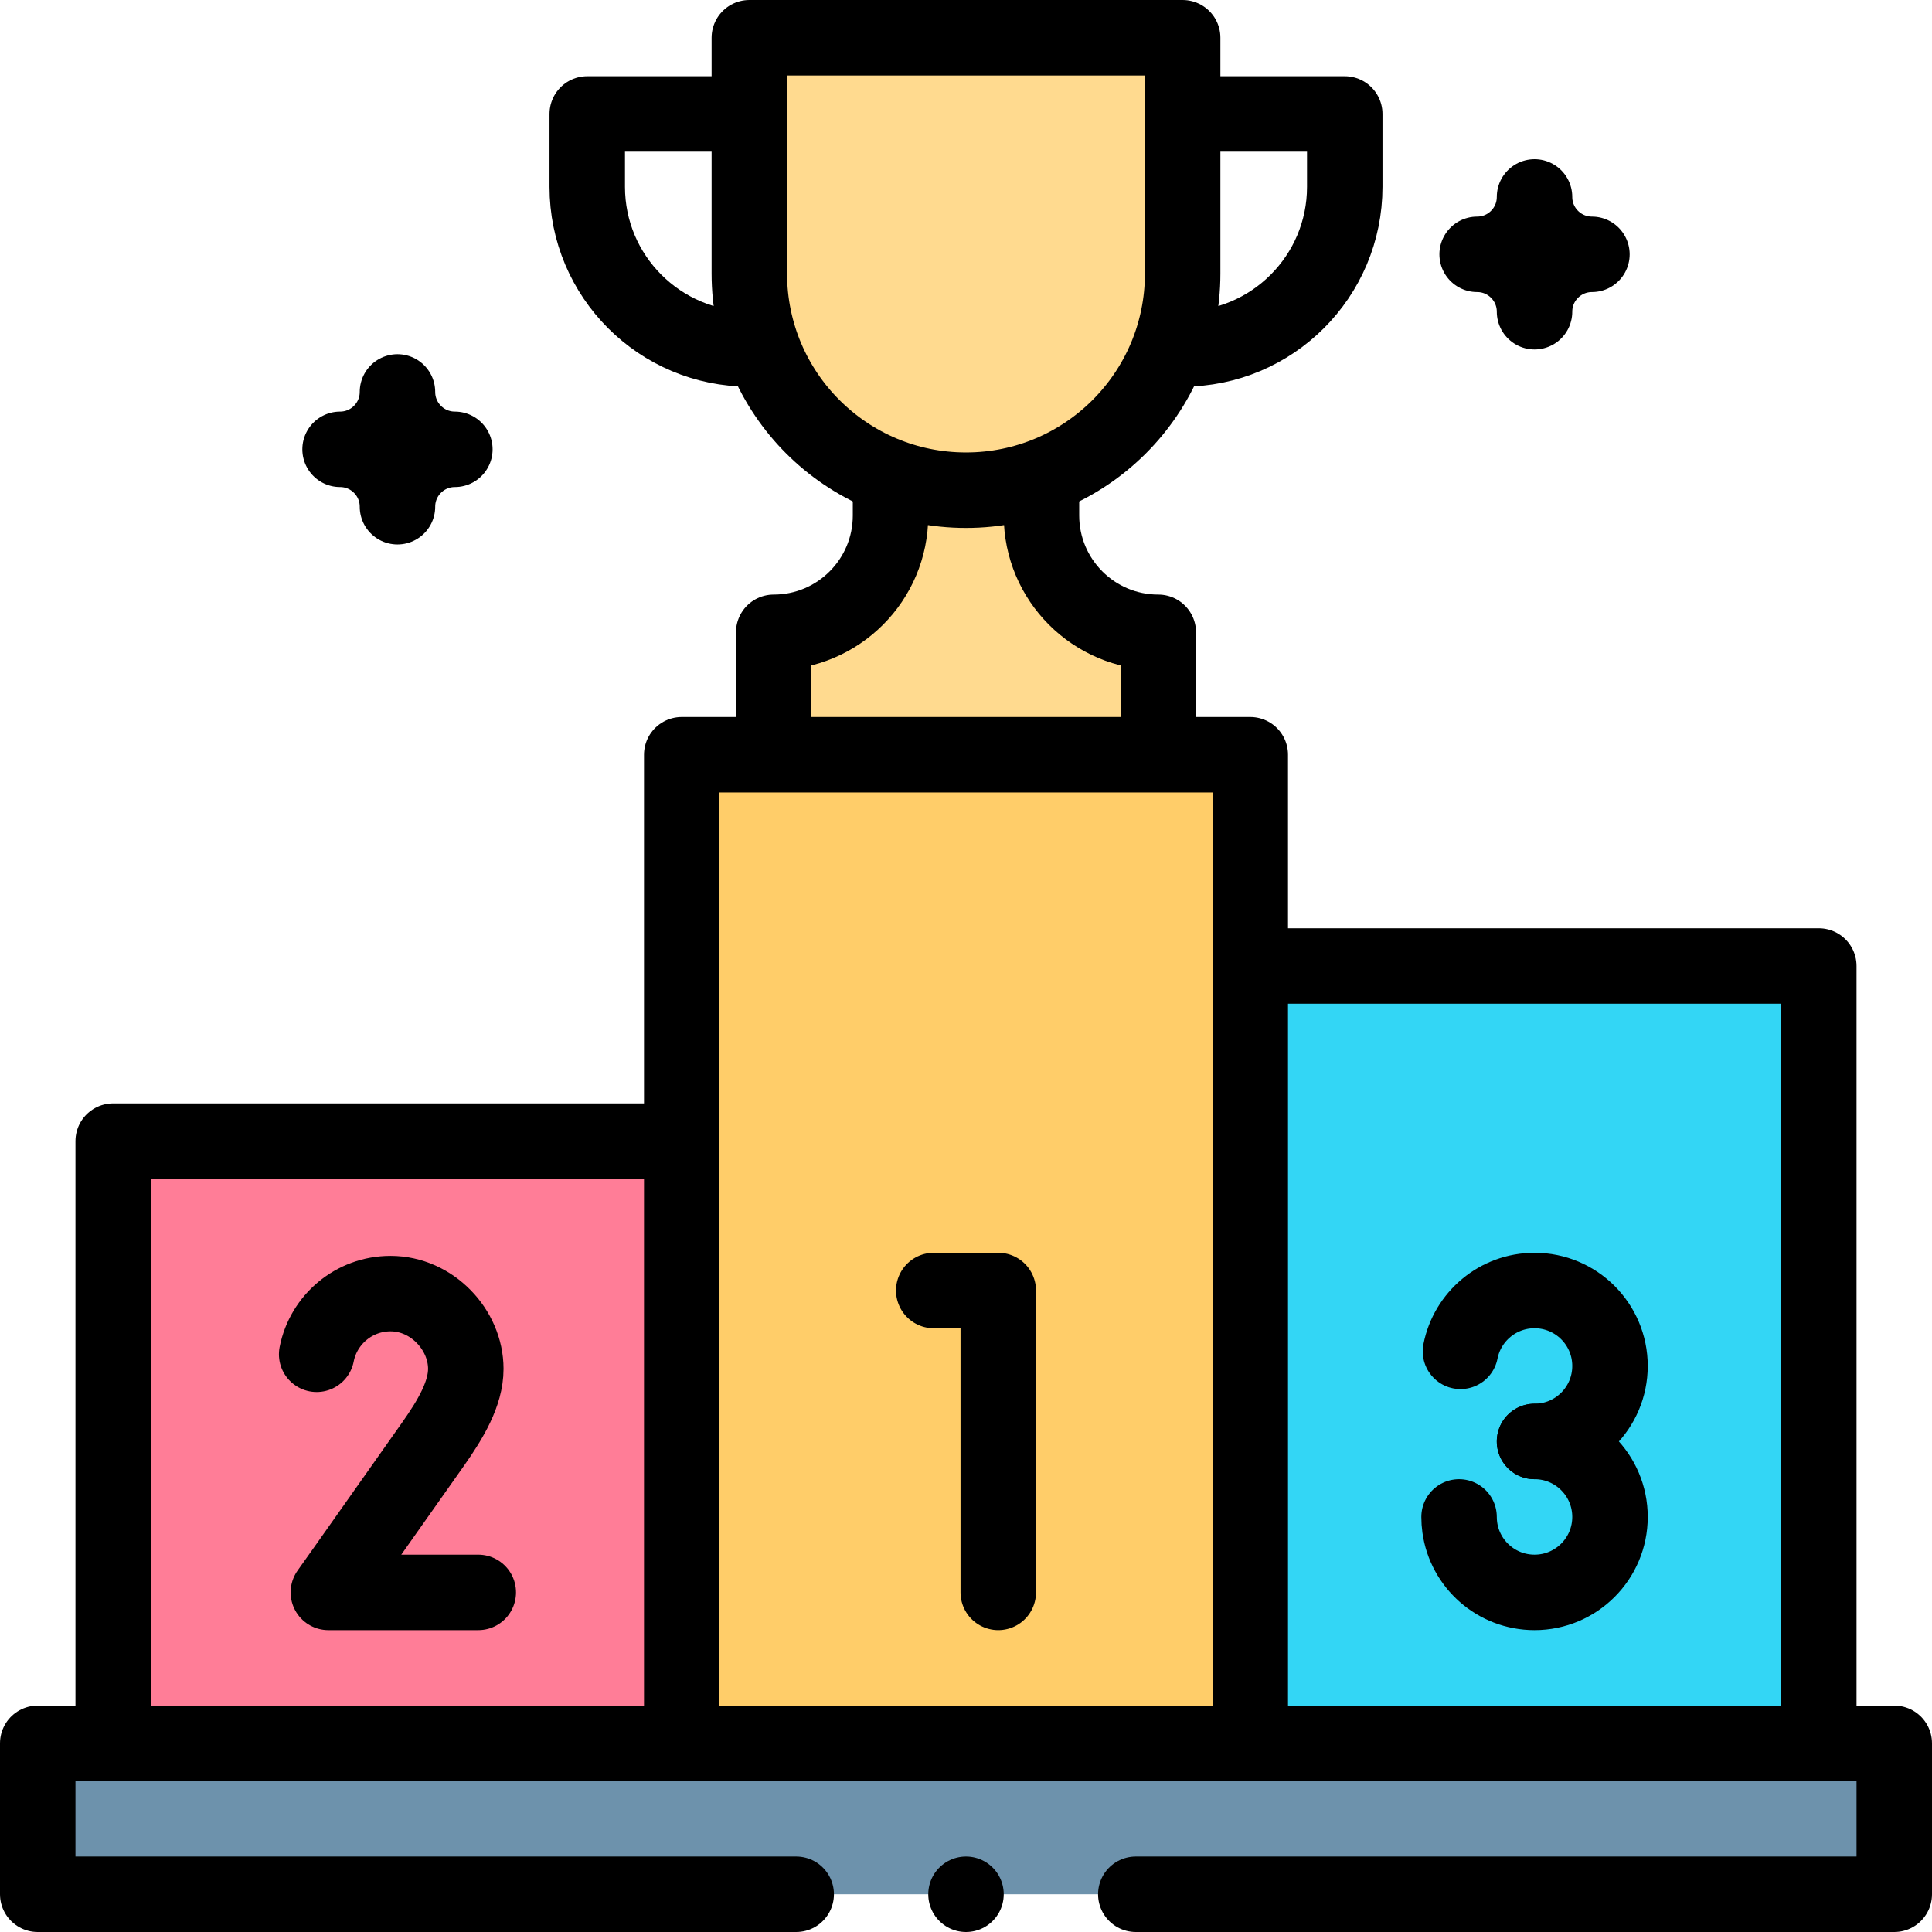
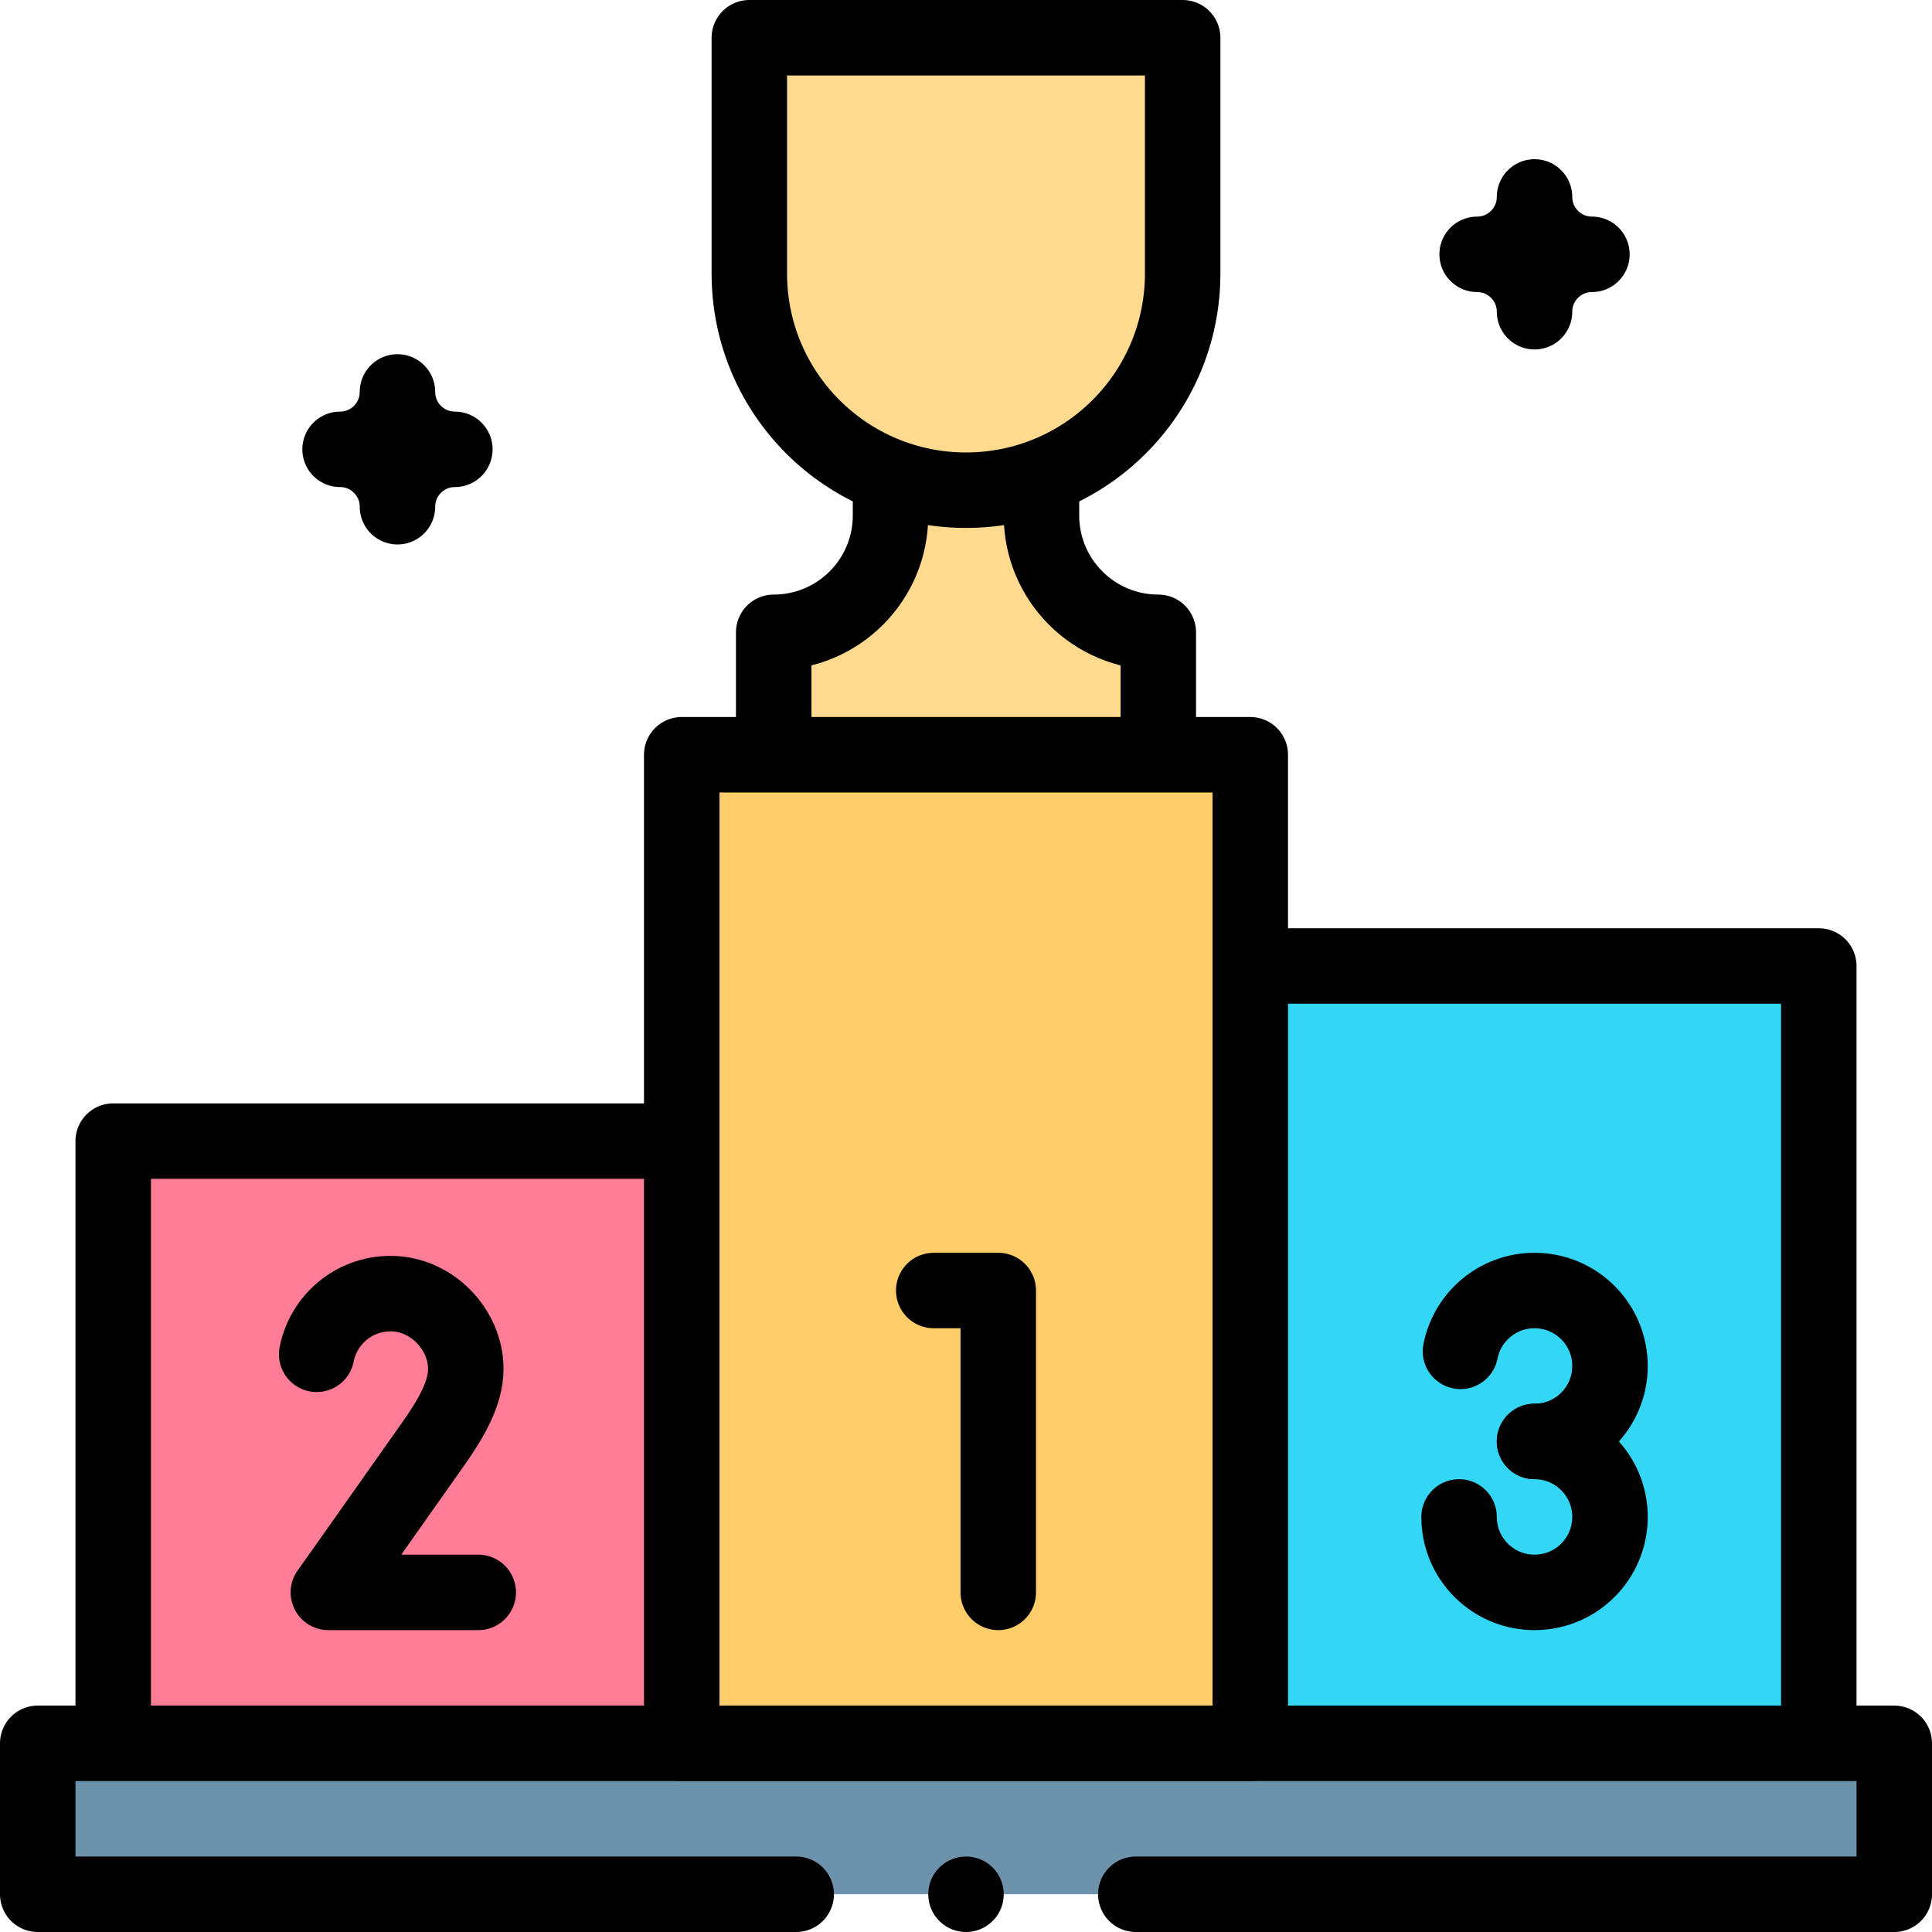
<svg xmlns="http://www.w3.org/2000/svg" version="1.1" id="Capa_1" x="0px" y="0px" viewBox="0 0 512 512" style="enable-background:new 0 0 512 512;" xml:space="preserve" width="512" height="512">
  <g>
    <rect x="10" y="462" style="fill:#6D92AC;" width="492" height="40" />
    <g>
      <rect x="30" y="302" style="fill:#FF7D97;" width="150.667" height="160" />
      <rect x="180.667" y="200.014" style="fill:#FFCD69;" width="150.667" height="261.986" />
      <rect x="331.333" y="256" style="fill:#33D6F5;" width="150.667" height="206" />
    </g>
    <path style="fill:#FFDA8F;" d="M276,136.606v-24.68h-40v24.68c0,17.1-13.862,30.962-30.962,30.962h0v32.445h101.925v-32.445h0&#10;&#09;&#09;C289.862,167.568,276,153.706,276,136.606z" />
    <path style="fill:#FFDA8F;" d="M256,129.907L256,129.907c-31.712,0-57.419-25.707-57.419-57.419V10h114.837v62.489&#10;&#09;&#09;C313.419,104.2,287.712,129.907,256,129.907z" />
    <polyline style="fill:none;stroke:#000000;stroke-width:20;stroke-linecap:round;stroke-linejoin:round;stroke-miterlimit:10;" points="&#10;&#09;&#09;211,502 10,502 10,462 502,462 502,502 301,502 &#09;" />
    <polyline style="fill:none;stroke:#000000;stroke-width:20;stroke-linecap:round;stroke-linejoin:round;stroke-miterlimit:10;" points="&#10;&#09;&#09;482,461 482,256 332.333,256 &#09;" />
    <path style="fill:none;stroke:#000000;stroke-width:20;stroke-linecap:round;stroke-linejoin:round;stroke-miterlimit:10;" d="&#10;&#09;&#09;M306.962,199.014v-31.445h0c-17.1,0-30.962-13.862-30.962-30.962V128" />
    <path style="fill:none;stroke:#000000;stroke-width:20;stroke-linecap:round;stroke-linejoin:round;stroke-miterlimit:10;" d="&#10;&#09;&#09;M236,128v8.606c0,17.1-13.862,30.962-30.962,30.962h0v31.445" />
    <path style="fill:none;stroke:#000000;stroke-width:20;stroke-linecap:round;stroke-linejoin:round;stroke-miterlimit:10;" d="&#10;&#09;&#09;M256,129.907L256,129.907c-31.712,0-57.419-25.707-57.419-57.419V10h114.837v62.489C313.419,104.2,287.712,129.907,256,129.907z" />
-     <path style="fill:none;stroke:#000000;stroke-width:20;stroke-linecap:round;stroke-linejoin:round;stroke-miterlimit:10;" d="&#10;&#09;&#09;M315.048,30.195h41.326v19.322c0,23.724-19.232,42.955-42.955,42.955h0" />
-     <path style="fill:none;stroke:#000000;stroke-width:20;stroke-linecap:round;stroke-linejoin:round;stroke-miterlimit:10;" d="&#10;&#09;&#09;M196.952,30.195h-41.326v19.322c0,23.724,19.232,42.955,42.955,42.955h0" />
    <g>
      <polyline style="fill:none;stroke:#000000;stroke-width:20;stroke-linecap:round;stroke-linejoin:round;stroke-miterlimit:10;" points="&#10;&#09;&#09;&#09;247.45,342 264.55,342 264.55,422 &#09;&#09;" />
    </g>
    <g id="XMLID_1562_">
      <path id="XMLID_1560_" style="fill:none;stroke:#000000;stroke-width:20;stroke-linecap:round;stroke-linejoin:round;stroke-miterlimit:10;" d="&#10;&#09;&#09;&#09;M126.747,422H87.02c0,0,2.539-3.505,27.749-39.294c4.664-6.622,8.674-13.372,8.674-19.94c0-10.336-8.931-19.948-19.948-19.948&#10;&#09;&#09;&#09;c-9.694,0-17.774,6.915-19.574,16.082" />
    </g>
    <g>
      <path style="fill:none;stroke:#000000;stroke-width:20;stroke-linecap:round;stroke-linejoin:round;stroke-miterlimit:10;" d="&#10;&#09;&#09;&#09;M387.042,358.123c1.805-9.19,9.905-16.123,19.625-16.123c11.046,0,20,8.954,20,20c0,11.046-8.954,20-20,20" />
      <path style="fill:none;stroke:#000000;stroke-width:20;stroke-linecap:round;stroke-linejoin:round;stroke-miterlimit:10;" d="&#10;&#09;&#09;&#09;M406.667,382c11.046,0,20,8.954,20,20c0,11.046-8.954,20-20,20c-10.099,0-18.45-7.485-19.807-17.21&#10;&#09;&#09;&#09;c-0.127-0.912-0.193-1.843-0.193-2.79" />
    </g>
    <polyline style="fill:none;stroke:#000000;stroke-width:20;stroke-linecap:round;stroke-linejoin:round;stroke-miterlimit:10;" points="&#10;&#09;&#09;179.667,302.408 30,302.408 30,461 &#09;" />
    <rect x="180.667" y="200.014" style="fill:none;stroke:#000000;stroke-width:20;stroke-linecap:round;stroke-linejoin:round;stroke-miterlimit:10;" width="150.667" height="261.986" />
    <line style="fill:none;stroke:#000000;stroke-width:20;stroke-linecap:round;stroke-linejoin:round;stroke-miterlimit:10;" x1="256" y1="502" x2="256" y2="502" />
    <path style="fill:none;stroke:#000000;stroke-width:20;stroke-linecap:round;stroke-linejoin:round;stroke-miterlimit:10;" d="&#10;&#09;&#09;M406.667,82.609L406.667,82.609c0-8.4-6.81-15.21-15.21-15.21v0c8.4,0,15.21-6.81,15.21-15.21h0c0,8.4,6.81,15.21,15.21,15.21v0&#10;&#09;&#09;C413.476,67.399,406.667,74.209,406.667,82.609z" />
    <path style="fill:none;stroke:#000000;stroke-width:20;stroke-linecap:round;stroke-linejoin:round;stroke-miterlimit:10;" d="&#10;&#09;&#09;M105.333,134.287L105.333,134.287c0-8.4-6.81-15.21-15.21-15.21v0c8.4,0,15.21-6.81,15.21-15.21h0c0,8.4,6.81,15.21,15.21,15.21v0&#10;&#09;&#09;C112.143,119.078,105.333,125.887,105.333,134.287z" />
  </g>
</svg>